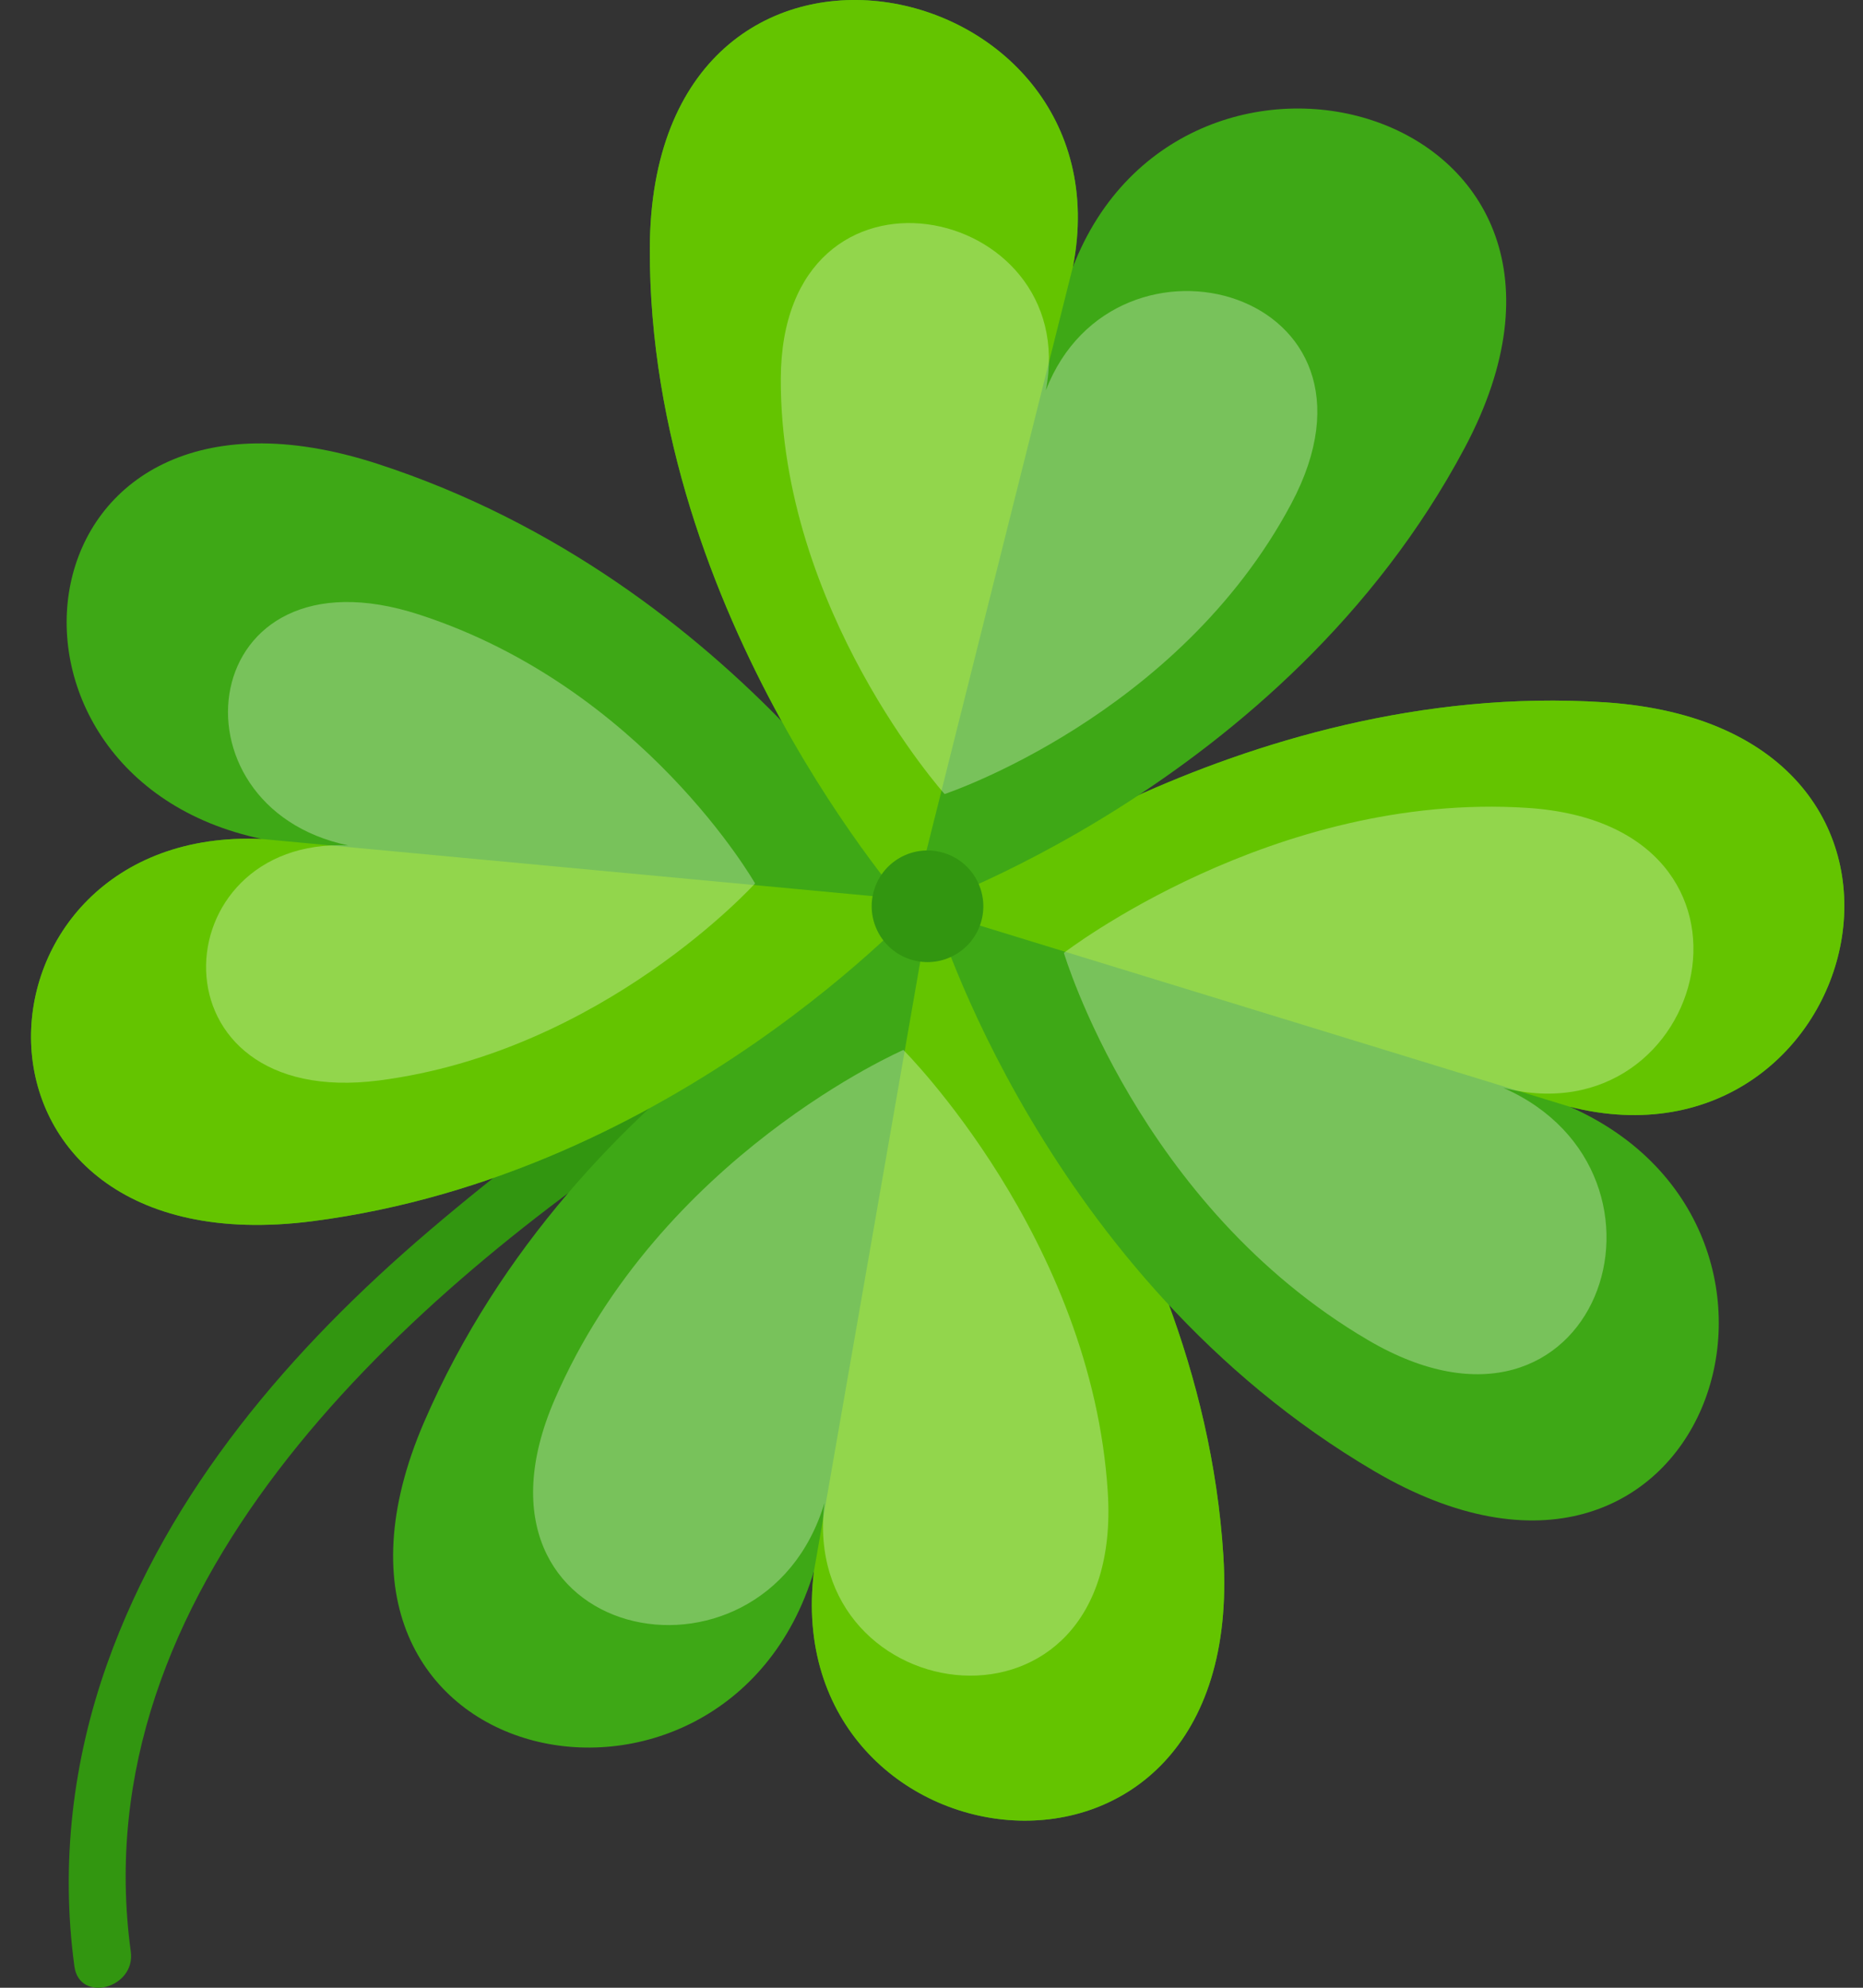
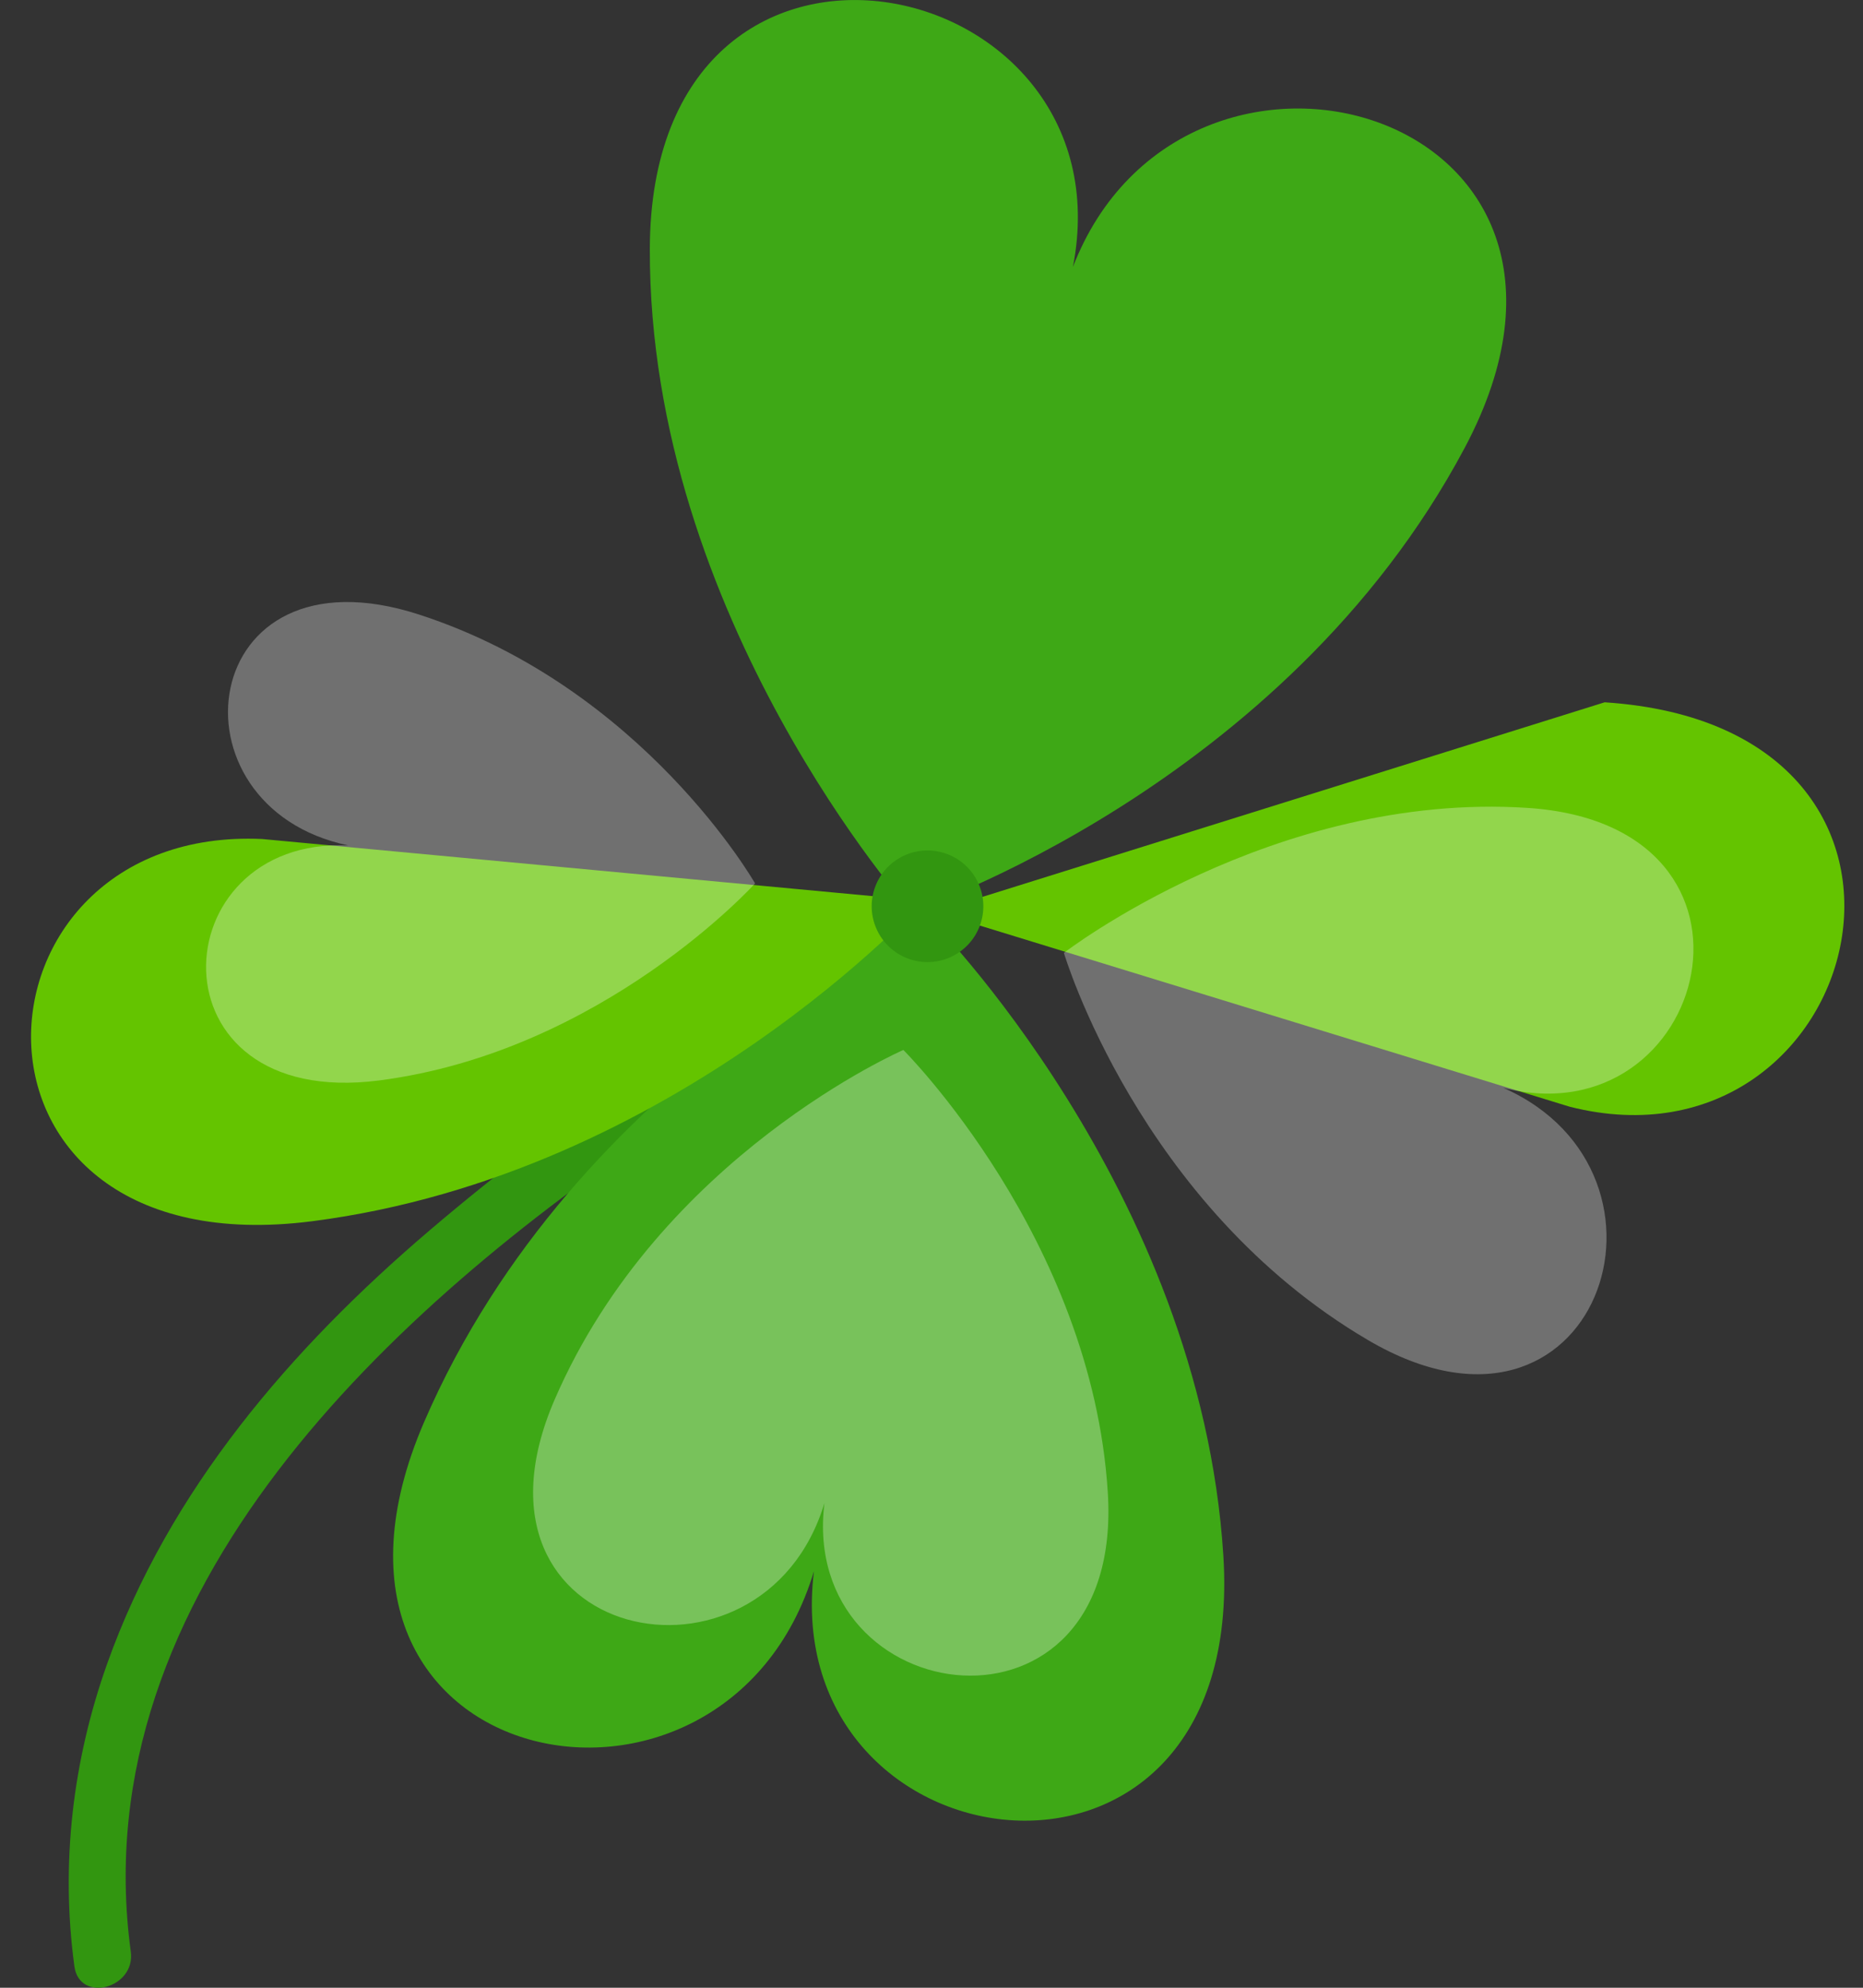
<svg xmlns="http://www.w3.org/2000/svg" width="30" height="32" viewBox="0 0 30 32" fill="none">
  <rect x="0" y="0" width="30" height="32" fill="#333333" stroke="none" />
  <path d="M2.106 31.418C1.317 25.613 6.345 21.027 10.698 18.115C12.01 17.237 13.389 16.464 14.839 15.841C15.394 15.602 14.93 14.786 14.38 15.023C11.658 16.193 9.167 17.892 6.917 19.808C4.69 21.706 2.719 23.991 1.726 26.783C1.169 28.349 0.974 30.007 1.198 31.655C1.279 32.252 2.187 32.011 2.106 31.418Z" fill="#329610" />
  <path d="M19.7 25.049C19.328 19.13 14.944 14.759 14.944 14.759C14.944 14.759 9.282 17.213 6.829 22.894C4.378 28.569 11.68 30.036 13.107 25.295C12.508 30.181 20.084 31.186 19.7 25.049Z" fill="#3EA816" />
-   <path d="M19.7 25.049C20.085 31.185 12.509 30.18 13.107 25.295L14.945 14.759C14.945 14.759 19.329 19.13 19.7 25.049Z" fill="#64C400" />
  <path opacity="0.3" d="M17.839 24.026C17.582 19.929 14.547 16.903 14.547 16.903C14.547 16.903 10.628 18.602 8.93 22.535C7.233 26.463 12.288 27.478 13.276 24.197C12.861 27.578 18.106 28.274 17.839 24.026Z" fill="white" />
-   <path d="M5.027 19.66C10.89 18.905 14.87 14.503 14.87 14.503C14.87 14.503 11.945 9.373 6.079 7.467C0.219 5.563 -0.621 12.497 4.221 13.507C-0.694 13.282 -1.051 20.441 5.027 19.66Z" fill="#3EA816" />
  <path d="M5.027 19.66C-1.051 20.441 -0.694 13.282 4.221 13.507L14.87 14.503C14.87 14.503 10.89 18.906 5.027 19.66Z" fill="#64C400" />
  <path opacity="0.3" d="M6.103 17.394C9.71 16.93 12.159 14.222 12.159 14.222C12.159 14.222 10.359 11.066 6.75 9.894C3.146 8.723 2.629 12.989 5.608 13.61C2.584 13.471 2.364 17.875 6.103 17.394Z" fill="white" />
-   <path d="M25.839 11.306C19.924 10.922 15.054 14.678 15.054 14.678C15.054 14.678 16.796 20.553 22.131 23.684C27.459 26.811 29.805 19.819 25.279 17.817C30.049 19.024 31.971 11.705 25.839 11.306Z" fill="#3EA816" />
-   <path d="M25.84 11.306C31.971 11.705 30.049 19.024 25.278 17.817L15.054 14.678C15.054 14.678 19.924 10.922 25.84 11.306Z" fill="#64C400" />
+   <path d="M25.84 11.306C31.971 11.705 30.049 19.024 25.278 17.817L15.054 14.678Z" fill="#64C400" />
  <path opacity="0.3" d="M24.598 13.006C20.503 12.739 17.132 15.34 17.132 15.34C17.132 15.34 18.337 19.407 22.03 21.574C25.718 23.739 27.343 18.899 24.209 17.513C27.512 18.348 28.842 13.282 24.598 13.006Z" fill="white" />
  <path d="M10.464 4.007C10.449 9.949 14.675 14.672 14.675 14.672C14.675 14.672 20.676 12.682 23.587 7.208C26.495 1.74 19.066 -0.32 17.277 4.298C18.222 -0.532 10.479 -2.153 10.464 4.007Z" fill="#3EA816" />
-   <path d="M10.464 4.006C10.479 -2.153 18.222 -0.533 17.276 4.298L14.674 14.671C14.674 14.671 10.449 9.949 10.464 4.006Z" fill="#64C400" />
-   <path opacity="0.3" d="M12.573 6.101C12.563 9.824 15.211 12.783 15.211 12.783C15.211 12.783 18.971 11.537 20.795 8.106C22.617 4.681 17.962 3.39 16.841 6.284C17.433 3.257 12.583 2.242 12.573 6.101Z" fill="white" />
  <path d="M14.079 14.317C13.929 14.79 14.19 15.295 14.663 15.446C15.136 15.597 15.641 15.335 15.792 14.863C15.943 14.39 15.681 13.884 15.209 13.734C14.735 13.583 14.23 13.844 14.079 14.317Z" fill="#329610" />
</svg>